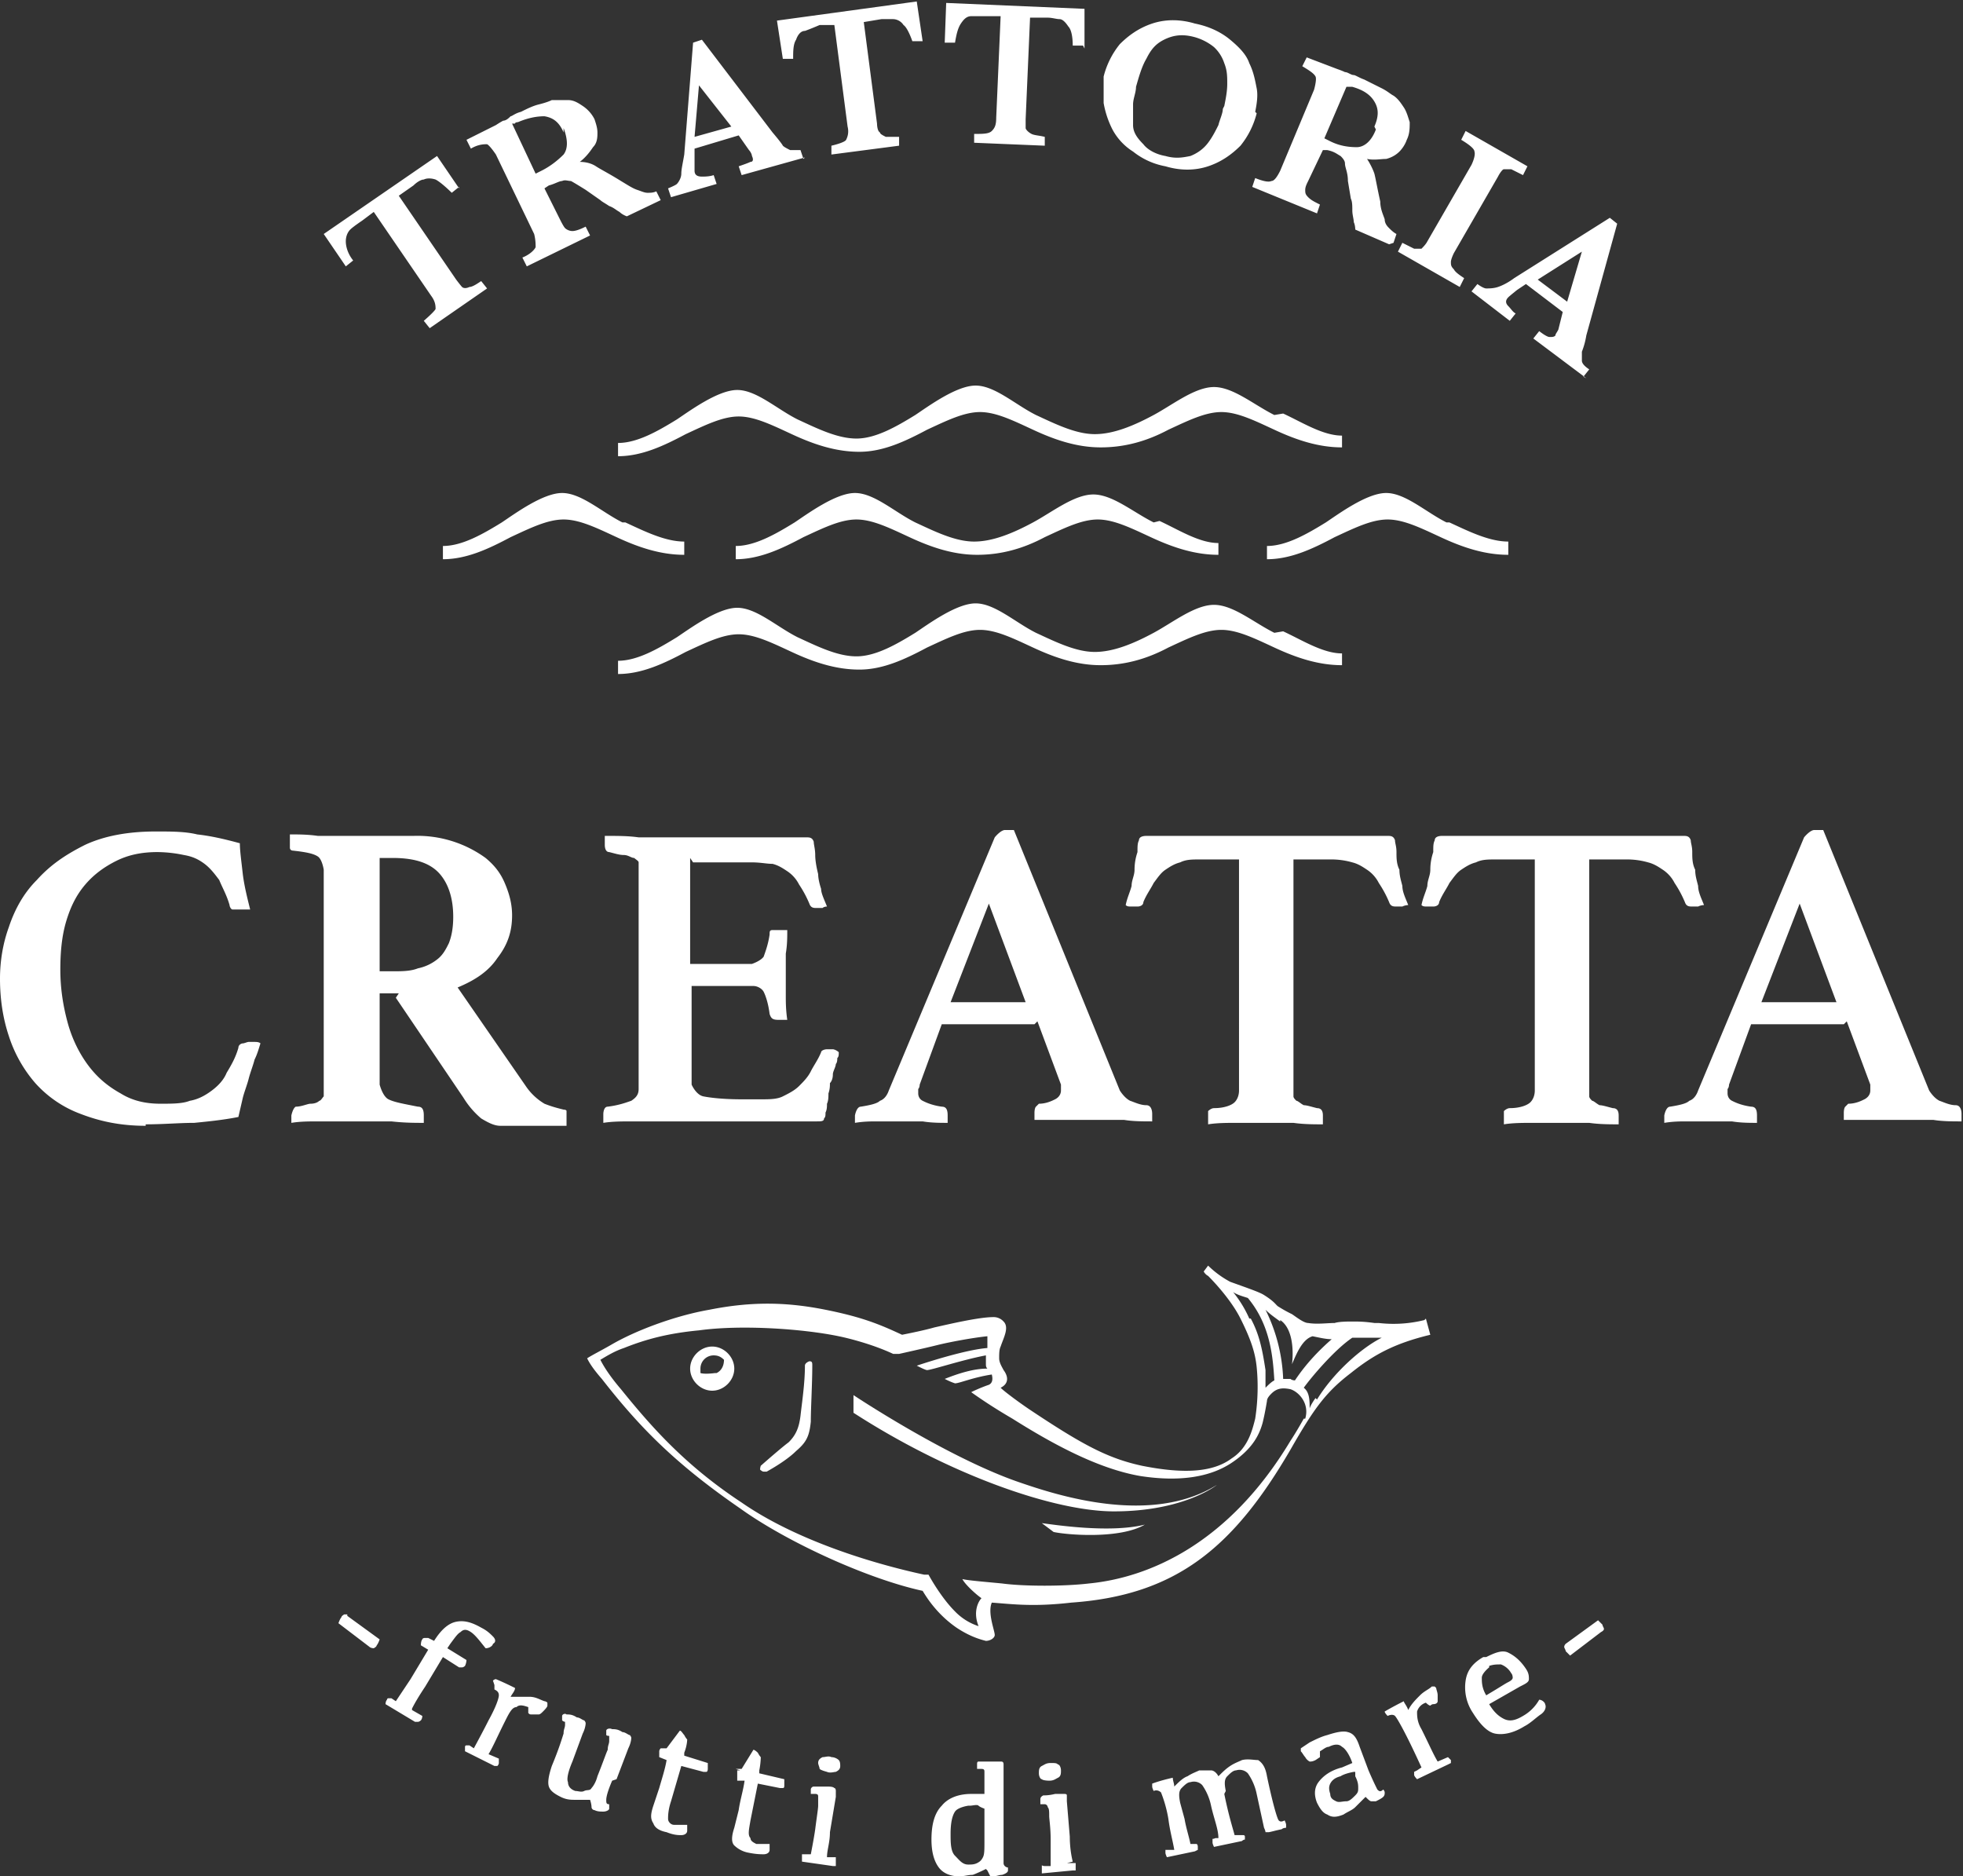
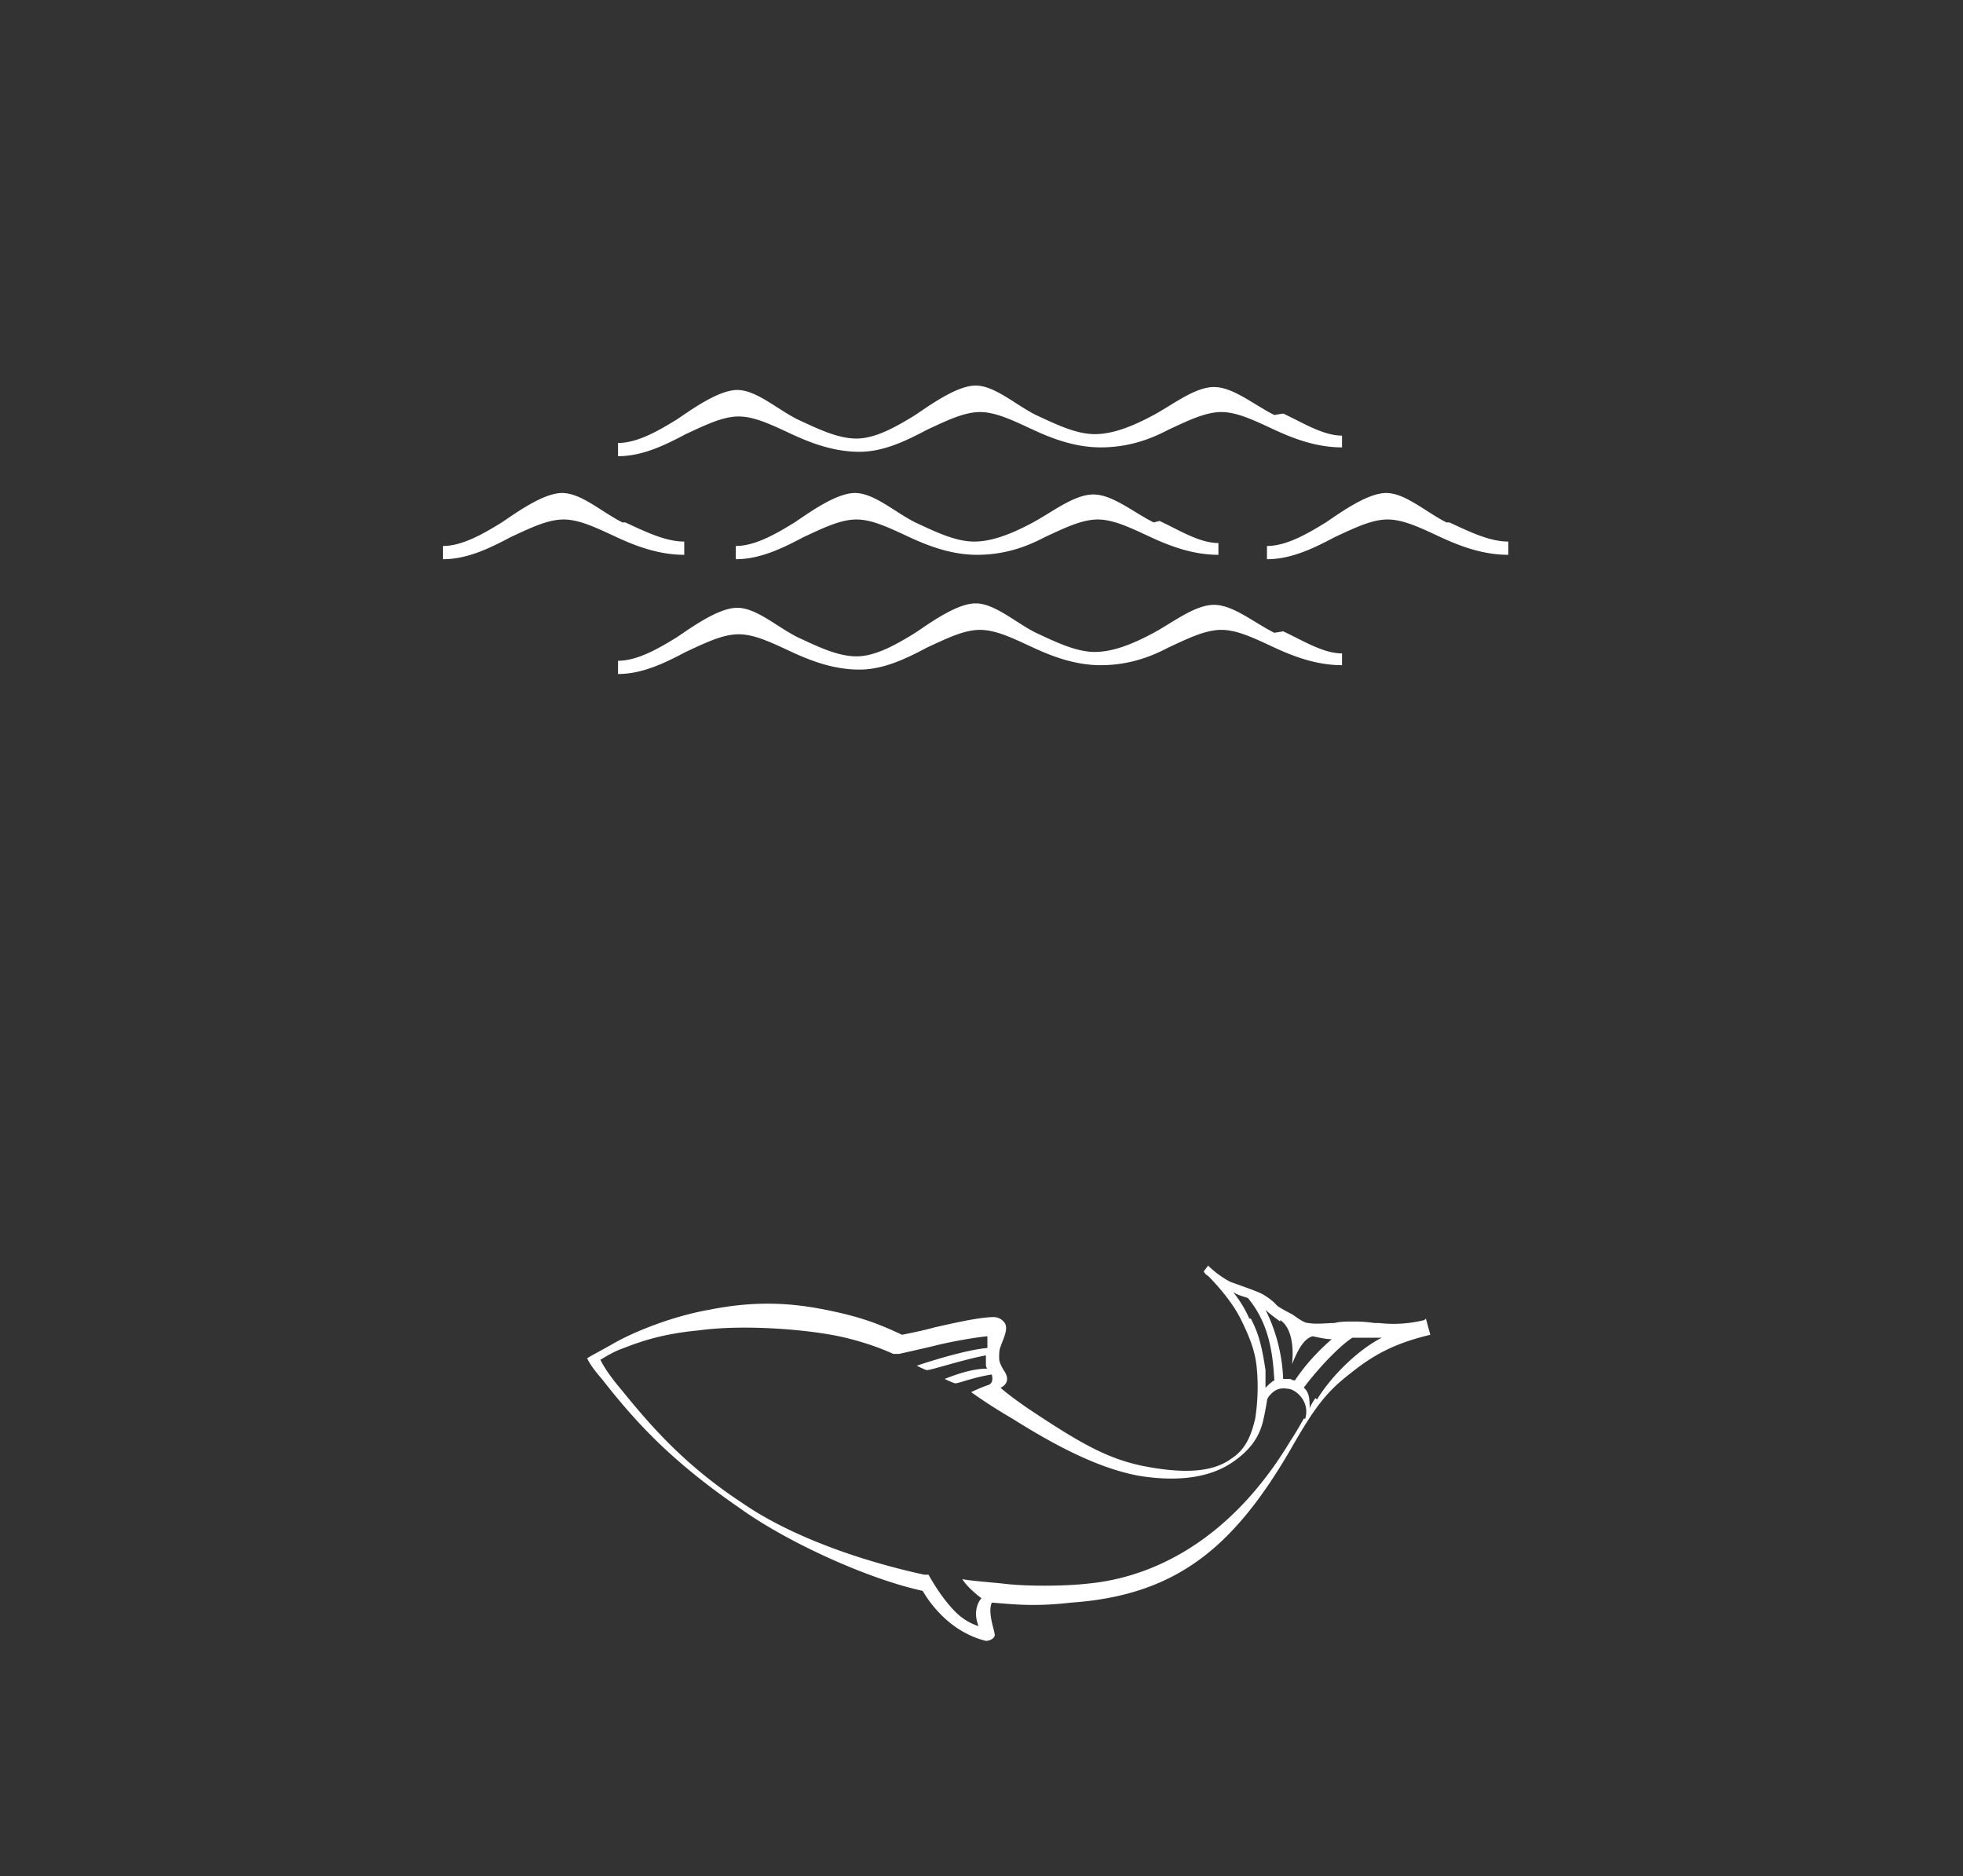
<svg xmlns="http://www.w3.org/2000/svg" id="Layer_2" data-name="Layer 2" viewBox="0 0 13.34 12.75">
  <rect x="0" y="0" width="13.34" height="12.75" fill="#333333" stroke="none" />
  <defs>
    <style>.cls-1{fill:#fff;stroke-width:0}</style>
  </defs>
  <g id="_レイヤー_2" data-name="レイヤー 2">
-     <path class="cls-1" d="M3.12 1.27l-.05.04s-.07-.07-.11-.09c-.03-.01-.06-.01-.08 0-.02 0-.05.02-.07.04l-.1.07.39.57s.03.04.04.05.03.01.05 0c.02 0 .05-.02.08-.04l.04.05-.39.27-.04-.05s.07-.06.08-.08c0-.02 0-.05-.03-.09l-.39-.57-.08.06s-.06.04-.08.06-.03.05-.03.08.01.08.05.13l-.05.04-.15-.22.77-.53.15.22zm1.37.09l-.23.11s-.03-.01-.05-.03c-.02-.01-.04-.03-.07-.04-.03-.02-.05-.03-.06-.04l-.1-.07s-.08-.05-.1-.06c-.02 0-.04-.01-.06 0-.02 0-.05.02-.09.03l-.03.02.11.22s.02.04.03.05c.01.01.03.02.05.02.02 0 .05-.01.09-.03l.03.06-.43.21-.03-.06c.05-.02.08-.05.09-.07 0-.02 0-.05-.01-.09l-.26-.54S3.33.99 3.31.98c-.02 0-.06 0-.11.03L3.17.95l.2-.1s.03-.02.05-.03c.02 0 .04-.02.05-.03.01 0 .03-.02.07-.03.04-.02.08-.04.12-.05.04-.01.07-.02.09-.03h.11c.04 0 .07.02.1.04s.06.05.08.09c.01.03.02.06.02.09s0 .07-.03.1c-.02.03-.05.07-.09.1.04 0 .08.01.11.03.03.02.09.05.17.1.05.03.08.05.11.06.03.01.05.02.07.02.02 0 .04 0 .06-.01l.03.06zM3.83.9C3.8.83 3.76.8 3.7.79c-.05 0-.11.01-.18.04 0 0-.02 0-.02.01h-.02l.16.34.04-.02c.06-.03.11-.07.15-.11.03-.04.03-.1 0-.18zm1.64.17l-.43.12-.02-.06s.06-.02.08-.03c.02 0 .02-.02.01-.04 0-.01-.01-.03-.02-.04l-.07-.1-.3.09v.15c0 .03.02.04.05.04.02 0 .05 0 .08-.01l.02.06-.31.09-.02-.06s.05-.02.06-.03.03-.04.03-.07c0-.03.01-.07.02-.13l.06-.76.06-.02.48.63s.06.07.07.09c.01.01.03.02.05.03h.07l.02.06zm-.5-.21L4.75.58l-.03.35.25-.07zm1.3-.58H6.2S6.17.19 6.14.17a.087.087 0 00-.07-.04h-.08l-.12.02.09.69s0 .05.02.06c0 .01.02.02.04.03h.09v.06l-.46.06V.99s.09-.02.1-.04c.01-.02.02-.05.01-.09L5.67.17h-.1s-.07.03-.1.04c-.03 0-.05.03-.06.06-.02.03-.02.08-.02.13h-.07L5.28.14l.95-.13.04.27zm1.09.03h-.07c0-.06-.01-.11-.03-.13C7.24.15 7.22.13 7.2.13c-.02 0-.05-.01-.08-.01H7l-.03.69v.06c0 .01.02.03.04.04s.05.01.09.02v.06L6.62.97V.91c.06 0 .1 0 .12-.02.02-.02.03-.04.03-.09L6.8.11h-.2c-.03 0-.05.02-.07.05-.02.03-.03.07-.04.13h-.07l.01-.27.94.04v.27zm1.18.46a.57.57 0 01-.11.22c-.06.06-.13.11-.22.14-.09.03-.19.03-.29 0a.496.496 0 01-.22-.1.4.4 0 01-.14-.15A.636.636 0 017.5.7V.52A.57.57 0 017.61.3c.06-.06.13-.11.22-.14.09-.03.19-.03.29 0 .1.02.18.06.24.11s.11.1.13.16c.03.06.04.12.05.17s0 .11-.01.16zM8.32.72c.01-.05.02-.1.02-.15 0-.05 0-.09-.02-.14a.259.259 0 00-.07-.11.365.365 0 00-.14-.07c-.08-.02-.14-.01-.2.02s-.09.07-.12.13c-.03.05-.05.12-.07.19 0 .04-.02.08-.02.12v.14c0 .05.03.09.07.13.03.04.09.07.15.08.07.02.12.01.17 0 .05-.02.09-.05.12-.09.03-.04.05-.08.07-.12.01-.04.03-.08.03-.11zm1.12.94l-.23-.1s0-.03-.01-.05c0-.02-.01-.05-.01-.08s0-.06-.01-.08l-.02-.12c0-.06-.02-.09-.02-.12 0-.02-.02-.04-.03-.05-.02-.01-.04-.03-.09-.04h-.03l-.1.21c-.01.02-.02.04-.02.06 0 .02 0 .03.02.05.02.02.04.03.08.05l-.02.06-.44-.18.02-.06c.05.02.09.03.11.02.02 0 .04-.03.06-.07l.23-.55s.02-.07.01-.09S8.9.48 8.85.45l.03-.06.21.08s.03.01.05.02c.02 0 .04.02.06.02.01 0 .04.02.07.03l.12.06c.04.02.06.04.08.05.03.02.05.05.07.08.02.03.03.07.04.1 0 .04 0 .08-.02.12-.01.03-.03.06-.05.08-.02.02-.05.04-.09.05-.04 0-.08.01-.13 0 .02.03.04.07.05.1.01.04.02.1.04.19 0 .05.02.09.03.12 0 .03.02.05.03.06.01.01.03.03.05.04l-.02.06zm-.1-.8c.03-.07.03-.12 0-.17s-.08-.08-.15-.1h-.04L9 .94l.04.02c.06.03.12.04.18.04.05 0 .1-.04.13-.12zm.58 1.09l-.42-.24.03-.06.08.04h.05c.01-.01.03-.03.04-.05l.3-.52s.03-.06.02-.09c0-.02-.04-.05-.09-.08l.03-.06.42.24-.03.06-.08-.04h-.05c-.01 0-.03.03-.04.05l-.3.52s-.02.04-.02.06c0 .02 0 .03.02.05.01.02.04.04.07.06l-.03.06zm.86.62l-.36-.27.04-.05s.05.04.07.04.03 0 .04-.01c0-.01.01-.02.02-.04l.03-.12-.25-.19-.06.04s-.05.04-.06.05c-.02.02-.02.04 0 .06s.03.04.05.05l-.04.05-.26-.2.04-.05s.04.03.06.03c.02 0 .05 0 .08-.01s.07-.03.11-.06l.65-.41.05.04-.21.76a.53.53 0 01-.03.11v.06c0 .02.02.04.05.06l-.04.05zm-.13-.52l.1-.34-.3.19.2.15zm-8.29 8.93l.22.16s-.01.03-.02.04c0 .01-.02.02-.02.02s-.02 0-.03-.01l-.21-.16s.01-.03.02-.04c0-.01.02-.02.02-.02h.02zm.44.64l.07.04s0 .02-.01.03c0 0-.01.01-.02.01h-.02l-.2-.12s0-.02.01-.03c0 0 0-.01.01-.01h.02l.03.02.1-.15.12-.2-.05-.03s0-.03.01-.04c0 0 0-.01.02-.01h.02l.04.02c.05-.08.1-.12.15-.13s.1 0 .17.04c.04.02.06.04.08.06.02.02.02.04 0 .05 0 .01-.02.03-.05.03-.04-.05-.07-.09-.1-.11-.03-.02-.05-.02-.07 0-.02.01-.04.04-.07.08l-.02.03.13.08s0 .02-.01.04c0 0-.01.01-.02.01h-.02l-.11-.07-.12.2c-.04.06-.07.11-.09.15zm.55-.2s.01-.01.02-.01c0 0 .05.02.13.06 0 .02-.02.04-.03.06h.13c.04 0 .07.02.1.03 0 0 .01 0 .02.01v.02c0 .01-.02.03-.03.04-.01.01-.02.02-.03.02h-.04c-.02 0-.02 0-.03-.01v-.04c-.03-.01-.06-.02-.08 0-.03 0-.05.04-.08.1-.05.1-.08.17-.11.22l.07.03v.03s0 .01-.01.02h-.02l-.2-.1v-.03s0-.01.01-.01h.02l.03.02s.06-.11.1-.19c.05-.09.07-.15.07-.17s-.01-.03-.03-.04v-.03zm.81.68c-.03.07-.04.11-.04.13 0 .02 0 .03.02.03v.03c0 .01-.02.02-.04.02s-.04 0-.06-.01c-.01 0-.02-.01-.02-.02 0 0 0-.02-.01-.05h-.1c-.03 0-.06 0-.1-.02-.04-.02-.07-.04-.08-.07-.01-.03 0-.08.02-.14.05-.12.07-.19.08-.22 0-.03.01-.04.01-.06v-.02s-.01 0-.02-.01v-.03c0-.01.02-.02.03-.01.02 0 .04 0 .07.02.02 0 .04.02.05.02 0 0 .01.01.01.02 0 0 0 .03-.02.07l-.07.19c-.03.07-.04.12-.03.14 0 .03.02.05.05.06.02 0 .04.01.06 0s.04 0 .05-.02c.01-.01.03-.04.04-.08.04-.1.06-.16.07-.18 0-.03.01-.04.01-.06v-.03c0-.01-.01 0-.02-.01v-.03c0-.01.02-.02.04-.01.02 0 .04 0 .07.02.02 0 .04.02.05.02 0 0 .01.01.01.02 0 0 0 .03-.02.07l-.08.21zm.33-.22h.04l.09-.12c.01 0 .02.02.03.03 0 0 .01.02.02.03 0 0 0 .04-.02.09v.02l.16.05v.04s0 .02-.01.02h-.02L4.63 12l-.07.24c-.02.06-.02.1-.02.12 0 .02.02.04.04.04h.09v.04c0 .02-.02.03-.04.03s-.05 0-.1-.02c-.05-.01-.08-.03-.09-.06-.02-.03-.02-.06 0-.12l.04-.12c.02-.07.04-.13.05-.19l-.05-.02v-.04s0-.01.01-.02h.02zm.51.14h.04l.08-.13c.01 0 .03.02.03.02s.01.02.02.03c0 0 0 .04-.01.09v.02l.17.04v.04c0 .01 0 .02-.01.02H5.3l-.15-.03-.05.25c-.01.06-.02.1 0 .12 0 .02.02.03.04.04h.09v.04c0 .02-.02.03-.04.03s-.05 0-.1-.01a.187.187 0 01-.1-.05c-.02-.02-.02-.06 0-.12l.03-.12c.01-.07.03-.13.04-.2h-.05v-.07h.02zm.62.6h.06v.06h-.02l-.21-.03v-.05h.06s.02-.1.03-.17c.01-.08.02-.14.02-.16v-.06c0-.01 0-.02-.02-.02h-.03v-.03c0-.01.01-.02.02-.02h.08c.03 0 .05 0 .06.01 0 0 .01 0 .01.02v.04l-.04.24c0 .07-.02.12-.02.17zm0-.58s-.04-.01-.05-.02c0-.01-.01-.03-.01-.04 0-.02.01-.03.03-.04.02 0 .04-.01.06 0 .02 0 .04.01.05.02s.01.03.01.04c0 .02-.01.03-.03.04-.01 0-.04.01-.06 0zm1.08.66s-.06.03-.09.04c-.03 0-.06.01-.09.01-.06 0-.11-.02-.14-.06s-.05-.1-.05-.19c0-.1.02-.18.07-.23.04-.05.11-.08.2-.08h.09v-.15c0-.01 0-.02-.02-.02h-.03v-.03c0-.01 0-.02.01-.02h.15c.01 0 .02 0 .02.02v.67c0 .02.02.03.03.03v.02c0 .01-.01.02-.04.03-.02 0-.04.01-.06.01h-.02l-.02-.04zm-.12-.43s-.07.01-.09.04c-.02.03-.03.08-.03.15 0 .06 0 .12.03.15s.05.06.09.06c.02 0 .04 0 .06-.01s.03-.02.04-.04.01-.05.01-.11v-.22s-.03-.01-.04-.02-.04 0-.06 0zm.67.39h.06v.05h-.02l-.21.02v-.05c0-.01 0 0 .02 0h.04v-.18c0-.08-.01-.14-.01-.16 0-.03 0-.05-.01-.06 0-.01-.01-.02-.02-.02h-.03v-.03c0-.01 0-.02.02-.03.01 0 .04 0 .08-.01h.06c.01 0 .02 0 .02.01v.04l.02.24c0 .07.01.13.02.17zm-.12-.56s-.04 0-.05-.01c-.01 0-.02-.02-.02-.04s0-.04.02-.05.03-.02.06-.02.04 0 .05.01c.01 0 .02.02.02.04s0 .04-.02.05-.03.02-.06.02zm1.19.09c.03.15.06.24.07.28h.06s.01 0 .01.01v.02s-.01 0-.02.01l-.19.04s-.01-.02-.01-.03v-.02c0-.01 0 0 .02-.01h.02c0-.06-.03-.13-.05-.22a.377.377 0 00-.06-.14.078.078 0 00-.08-.02c-.02 0-.04.02-.06.04-.02.02-.02.05-.01.1l.03.11c.01.06.03.12.04.17h.04s.01 0 .01.02v.02l-.02.01-.19.04s-.01-.02-.01-.03v-.02h.06c-.01-.06-.03-.13-.04-.21a.89.89 0 00-.05-.18c-.01-.01-.03-.02-.05-.01 0 0-.01-.02-.01-.03v-.02s.05-.02.14-.04c0 .02.01.04.01.06.03-.03.06-.06.09-.07.03-.02.06-.03.08-.04h.08c.02 0 .04.02.05.04.03-.03.05-.05.08-.07.03-.02.06-.03.08-.04.04-.01.08 0 .11 0 .03.02.05.05.06.11.04.19.07.29.08.3s.02.01.04 0c0 0 .01.02.01.03v.02s-.02 0-.03.01c-.05.01-.08.02-.09.02H8.6s0-.01-.01-.03l-.05-.23a.377.377 0 00-.06-.14.078.078 0 00-.08-.02c-.02 0-.04.02-.06.04-.02.02-.02.05-.01.1zm.96.02l-.07.07c-.02.02-.05.03-.08.05-.05.02-.08.02-.11 0-.03-.01-.05-.04-.07-.08-.02-.05-.02-.1.01-.14s.08-.08.16-.1l.07-.03c-.02-.06-.05-.1-.07-.11-.02-.02-.05-.02-.09 0-.02 0-.04.02-.06.03v.04l-.03.02c-.02.01-.03.01-.04.01 0 0-.02-.01-.03-.03-.01-.01-.02-.03-.03-.04v-.02l.06-.04c.04-.02.08-.04.12-.05.06-.02.11-.03.14-.02.04.01.06.04.08.1l.06.16c.03.07.05.11.06.13.01.01.02.02.04 0 0 0 .01.01.01.02s0 .02-.01.03c-.01.01-.03.02-.05.03h-.03c-.01 0-.02-.01-.04-.03zm-.08-.17s-.06.01-.09.03c-.04.01-.06.03-.07.05-.01.02-.01.04 0 .07 0 .03.02.04.04.05s.04 0 .07 0c.02 0 .04-.02.06-.04s.02-.03.02-.05c0-.02 0-.04-.02-.08v-.03zm.21-.39v-.02s.05-.03.13-.07c0 .01.02.03.03.06.02-.04.05-.07.08-.1s.06-.04.08-.06h.02l.01.01c0 .01.01.03.01.05v.04c0 .01-.01.02-.03.02-.01 0-.02.01-.02.01s-.01 0-.03-.02a.09.09 0 00-.06.06c0 .03 0 .07.03.12.05.1.08.17.11.22l.07-.03.02.02v.02l-.02.01-.21.1s-.02-.02-.02-.03v-.02l.02-.01.03-.02s-.05-.11-.09-.19c-.05-.1-.08-.15-.09-.16-.01-.01-.03-.01-.05 0 0 0-.02-.02-.02-.03zm.69-.39c.06-.03.11-.05.15-.03s.08.05.12.11c.02.03.02.05.02.07 0 .02-.02.03-.06.05l-.21.12c.03.05.06.08.1.1s.08.01.13-.02a.29.29 0 00.11-.11c.02 0 .04.02.04.03.01.02 0 .05-.03.07s-.07.06-.11.08c-.08.05-.15.06-.2.05-.05-.01-.1-.06-.15-.14a.31.31 0 01-.05-.22c.01-.07.05-.12.12-.16zm.02.07s-.05.04-.05.07c0 .03 0 .07.03.12l.05-.03c.05-.03.08-.05.1-.06.02-.01.03-.02.03-.03 0 0 0-.02-.01-.03a.134.134 0 00-.07-.06c-.03 0-.05 0-.08.01zm.52-.16l.22-.16.03.03c0 .01.01.02.01.03 0 0 0 .01-.02.02l-.21.16-.03-.03c0-.01-.01-.02-.01-.03 0 0 0-.01.01-.02zM.99 7.65c-.17 0-.31-.03-.44-.08a.775.775 0 01-.31-.21.916.916 0 01-.18-.32C.02 6.92 0 6.79 0 6.65c0-.12.02-.24.06-.35.04-.12.1-.23.19-.32.09-.1.19-.17.33-.24.13-.06.29-.09.48-.09.1 0 .2 0 .28.02.09.01.18.03.29.06 0 .05.01.12.02.21.01.08.03.16.05.24h-.12c-.01 0-.02-.02-.02-.03-.02-.07-.05-.12-.07-.17-.03-.04-.06-.08-.1-.11s-.08-.05-.14-.06a.897.897 0 00-.18-.02c-.11 0-.2.02-.28.06-.08.04-.15.09-.21.16s-.1.15-.13.25-.04.21-.04.33c0 .13.02.25.05.36.03.11.08.21.14.29.06.08.13.14.22.19.08.05.17.07.27.07.08 0 .15 0 .2-.02.06-.01.11-.04.15-.07.04-.03.08-.07.1-.12.03-.05.06-.1.08-.17 0-.02.02-.03.03-.03.01 0 .03-.01.04-.01h.04c.01 0 .03 0 .04.01-.01.03-.02.07-.04.11-.01.04-.03.09-.04.13-.01.04-.03.09-.04.13l-.03.13c-.1.02-.2.03-.3.04-.1 0-.21.01-.33.01zm1.72-.9h-.13v.62s.02.08.06.1c.04.02.1.03.2.05.03 0 .04.02.04.06v.05c-.06 0-.13 0-.22-.01h-.49c-.07 0-.13 0-.19.01v-.05s.01-.05.03-.06c.04 0 .08-.02.1-.02.03 0 .05-.01.06-.02.01 0 .02-.02.03-.03V5.91s-.01-.07-.04-.09c-.03-.02-.08-.03-.17-.04 0 0-.02 0-.02-.02v-.09c.06 0 .12 0 .19.01h.65a.789.789 0 01.49.15c.06.05.1.1.13.17s.05.14.05.22c0 .11-.03.2-.1.29-.06.09-.15.15-.27.2l.47.68a.4.4 0 00.12.11c.05.02.09.03.13.04 0 0 .02 0 .02.01v.1H3.4c-.04 0-.08-.02-.13-.05a.58.58 0 01-.12-.14l-.46-.68zm-.04-.15c.06 0 .12 0 .17-.02a.31.31 0 00.13-.06c.04-.03.06-.07.08-.11.02-.05.03-.11.03-.18 0-.12-.03-.22-.09-.29-.06-.07-.16-.11-.32-.11h-.09v.77h.09zm2.02-.77v.72h.42s.06-.02.08-.05c.01-.03.03-.08.04-.15 0-.02 0-.03.02-.03h.1c0 .05 0 .1-.01.16v.28c0 .05 0 .1.01.17h-.06c-.04 0-.05-.01-.06-.04-.01-.08-.03-.13-.04-.15s-.04-.04-.07-.04H4.7v.67s.03.07.08.08c.05.01.14.02.26.02h.13c.06 0 .11 0 .15-.02.04-.02.08-.04.11-.07.03-.03.06-.06.08-.1.02-.04.05-.08.07-.13 0-.01.02-.02.04-.02h.04c.01 0 .03.01.04.02 0 .02 0 .03-.01.04 0 .01 0 .03-.01.04 0 .02-.02.05-.02.07 0 .03-.01.05-.02.06 0 .02 0 .04-.01.07 0 .02 0 .05-.01.07 0 .02 0 .04-.01.06 0 .02 0 .03-.01.04 0 .02-.02.02-.05.02H4.3c-.07 0-.14 0-.2.01v-.06s0-.05.03-.05c.08-.01.13-.03.16-.04.03-.02.05-.04.05-.08V5.86c0-.01-.02-.02-.03-.03-.02 0-.04-.02-.07-.02-.03 0-.06-.01-.1-.02-.02 0-.03-.02-.03-.05v-.06c.09 0 .16 0 .23.01h1.14c.02 0 .04 0 .05.03 0 .02.01.05.01.09 0 .04.01.09.02.13 0 .03.01.07.02.1 0 .03.02.07.04.12 0 0-.02 0-.03.01h-.04c-.02 0-.04 0-.05-.03a.762.762 0 00-.07-.13.236.236 0 00-.08-.09c-.03-.02-.06-.04-.1-.05-.04 0-.08-.01-.14-.01h-.4zm2.34 1.13H6.4l-.15.41s0 .02-.01.03v.03c0 .02.01.04.03.05.02.01.06.03.13.04.03 0 .04.02.04.06v.05c-.05 0-.11 0-.17-.01h-.31c-.04 0-.09 0-.15.01v-.05s.01-.06.04-.06c.06-.01.11-.02.13-.04.03-.01.05-.04.06-.07l.72-1.72s.04-.05.07-.05h.06l.72 1.77s.03.05.07.07c.03.01.07.03.11.03.03 0 .04.03.04.06v.05c-.06 0-.13 0-.19-.01h-.61v-.05s0-.03.01-.04l.02-.02c.05 0 .09-.02.11-.03.02-.01.04-.03.04-.06v-.04l-.16-.43zm-.06-.15l-.25-.67-.26.67h.51zm1.82-.98v1.62c0 .01.01.02.02.03.01 0 .03.02.05.03.02 0 .05.01.09.02.03 0 .04.02.04.05v.06c-.06 0-.13 0-.2-.01h-.38c-.07 0-.14 0-.2.01v-.09s.02-.02.04-.02c.07 0 .12-.02.14-.04.02-.02.03-.05.03-.08V5.84h-.26c-.06 0-.1 0-.14.02-.04.01-.07.03-.1.05-.03.02-.05.05-.08.09-.02.04-.05.08-.07.13 0 .02-.02.03-.04.03h-.04c-.02 0-.03 0-.04-.01.01-.05.03-.09.04-.13 0-.04.02-.07.02-.11 0-.05.01-.09.02-.12 0-.04 0-.06.01-.08 0-.02.02-.03.05-.03h1.64c.02 0 .04 0 .05.03 0 .02.01.04.01.08s0 .08.02.12c0 .04.01.07.02.11 0 .04.02.08.04.13 0 0-.02 0-.04.01h-.04c-.02 0-.04 0-.05-.03A.762.762 0 009.37 6a.236.236 0 00-.08-.09c-.03-.02-.06-.04-.1-.05a.521.521 0 00-.14-.02h-.26zm2.01 0v1.62c0 .01.01.02.02.03.01 0 .03.02.05.03.02 0 .05.01.09.02.03 0 .04.02.04.05v.06c-.06 0-.13 0-.2-.01h-.38c-.07 0-.14 0-.2.01v-.09s.02-.02.04-.02c.07 0 .12-.02.14-.04.02-.02.03-.05.03-.08V5.84h-.26c-.06 0-.1 0-.14.02-.04.01-.07.03-.1.05-.03.02-.05.05-.08.09-.02.04-.05.08-.07.13 0 .02-.02.03-.04.03H9.7c-.02 0-.03 0-.04-.01.01-.05.03-.09.04-.13 0-.04.02-.07.02-.11 0-.05.01-.09.02-.12 0-.04 0-.06.01-.08 0-.02.02-.03.05-.03h1.64c.02 0 .04 0 .05.03 0 .02.01.04.01.08s0 .08.02.12c0 .04.01.07.02.11 0 .04.02.08.04.13 0 0-.02 0-.04.01h-.04c-.02 0-.04 0-.05-.03a.762.762 0 00-.07-.13.236.236 0 00-.08-.09c-.03-.02-.06-.04-.1-.05a.521.521 0 00-.14-.02h-.26zm1.73 1.13h-.63l-.15.41s0 .02-.01.03v.03c0 .02.01.04.03.05.02.01.06.03.13.04.03 0 .04.02.04.06v.05c-.05 0-.11 0-.17-.01h-.31c-.04 0-.09 0-.15.01v-.05s.01-.06.04-.06c.06-.01.11-.02.13-.04.03-.01.05-.04.06-.07l.72-1.72s.04-.05.07-.05h.06l.72 1.77s.03.05.07.07c.03.01.07.03.11.03.03 0 .04.03.04.06v.05c-.06 0-.13 0-.19-.01h-.61v-.05s0-.03.01-.04l.02-.02c.05 0 .09-.02.11-.03.02-.01.04-.03.04-.06v-.04l-.16-.43zm-.05-.15l-.25-.67-.26.67h.51zM5.5 9.25s-.03.01-.03.03c0 .12-.02.25-.03.34-.01.08-.03.13-.08.18-.04.03-.11.09-.19.16 0 0-.01.03 0 .03 0 0 .01.01.02.01h.02c.09-.05.16-.1.2-.14.07-.06.09-.1.1-.2 0-.09.01-.26.01-.38 0-.02 0-.03-.02-.03zm1.42.82c-.49-.17-1.12-.59-1.12-.59v.12c.65.42 1.36.67 1.77.67.48 0 .7-.18.7-.18-.45.28-1.09.07-1.35-.02zm.16.28l.08.06c.09.02.45.05.62-.05-.24.06-.62 0-.7-.01zm-2.24-1.2c-.08 0-.15.07-.15.15s.07.15.15.15.15-.07.15-.15-.07-.15-.15-.15zm.02.18s-.07.01-.1 0V9.3c0-.05.04-.09.09-.09.03 0 .05.01.07.03 0 .03-.01.07-.05.09z" />
    <path class="cls-1" d="M9.68 8.97a.87.87 0 01-.31.02h-.03c-.07-.01-.11-.01-.15-.01-.03 0-.09 0-.12.01-.05 0-.12.01-.18 0-.03 0-.08-.04-.11-.06a.901.901 0 01-.09-.05c-.02-.01-.02-.03-.1-.08-.03-.02-.12-.05-.23-.09a.653.653 0 01-.15-.11l-.03.04s.01.02.03.03c.05.05.16.17.22.29.07.14.1.23.11.33.01.1.01.22-.01.35-.02.08-.05.2-.16.27-.12.09-.31.11-.61.05-.23-.05-.4-.14-.76-.38-.06-.04-.17-.12-.2-.15.06-.03.05-.08.02-.12-.01-.02-.03-.05-.03-.08s0-.06.01-.08c.02-.06.06-.13.02-.17a.09.09 0 00-.07-.03c-.1 0-.31.05-.4.07-.07.02-.17.04-.22.05-.15-.07-.27-.12-.52-.17s-.49-.06-.79 0c-.23.04-.5.14-.67.24-.07.04-.13.07-.16.09.01.02.03.06.1.14.25.32.49.57.94.88.32.23.87.48 1.24.56.03.05.1.16.23.25.09.06.16.08.2.09.03 0 .06-.02.06-.04 0-.03-.05-.15-.02-.22.14.01.28.03.54 0 .71-.05 1.1-.37 1.49-1.04.16-.28.24-.39.41-.52.15-.12.29-.2.54-.26l-.03-.11zm-.98 0c.09.06.09.22.08.3.03-.07.07-.17.14-.19.05.01.09.02.13.02-.08.07-.17.16-.25.28 0 0-.02 0-.03-.01h-.05a1.15 1.15 0 00-.12-.47c.03.03.06.05.1.08zm-.21-.01a.784.784 0 00-.11-.18c.03.02.07.03.1.04.15.18.17.39.18.56-.02.01-.04.03-.06.05v-.12c-.02-.13-.04-.24-.1-.35zm.37.68s-.05.09-.09.15c-.42.7-.96.93-1.37.97-.17.02-.44.02-.59 0-.1-.01-.23-.02-.27-.03.02.04.1.11.13.13-.02.02-.06.09-.02.19a.391.391 0 01-.16-.1c-.1-.1-.18-.25-.18-.25h-.03c-.37-.08-.88-.24-1.24-.49-.38-.25-.61-.51-.82-.77-.06-.07-.11-.14-.14-.2.05-.03.1-.06.16-.08.15-.06.3-.1.51-.12.29-.04.71-.01.95.04.05.01.22.05.37.12h.04s.18-.04.26-.06c.08-.02.24-.05.34-.06v.08c-.13.01-.36.08-.48.12.02.01.06.03.07.03.03 0 .24-.07.4-.1v.06c0 .01 0 .02.01.03-.09 0-.19.03-.29.07.02.01.04.02.07.03.03 0 .12-.04.25-.06.01.04 0 .06-.02.07-.03.01-.08.03-.12.05.07.05.16.11.28.18.27.17.58.34.87.39.26.04.47.01.62-.09.15-.1.19-.2.21-.27.01-.04.02-.09.03-.15 0-.02.02-.04.03-.05.04-.04.08-.04.13-.03.06.02.13.1.1.2zm.08-.14s-.03.04-.04.07c0-.05 0-.11-.04-.14.05-.07.21-.26.33-.34h.2c-.14.07-.33.24-.44.42zm-1.1-5.95c-.14-.07-.28-.19-.41-.19s-.28.12-.41.19c-.13.07-.27.13-.4.13s-.27-.07-.4-.13c-.14-.07-.28-.2-.41-.2s-.32.14-.41.2c-.13.08-.27.16-.4.16v.09c.16 0 .31-.07.46-.15.13-.06.25-.12.36-.12s.23.06.36.12c.15.07.3.12.46.12s.31-.04.46-.12c.13-.06.25-.12.36-.12s.23.06.36.12c.15.07.3.12.46.12v-.08c-.13 0-.27-.09-.4-.15zm1.99 0c-.14-.07-.28-.2-.41-.2s-.32.14-.41.2c-.13.08-.27.16-.4.16v.09c.16 0 .31-.07.46-.15.13-.06.25-.12.36-.12s.23.06.36.12c.15.07.3.12.46.12v-.09c-.13 0-.27-.07-.4-.13zm-5.6 0c-.14-.07-.28-.2-.41-.2s-.32.14-.41.2c-.13.08-.27.16-.4.16v.09c.16 0 .31-.07.46-.15.13-.06.25-.12.36-.12s.23.06.36.12c.15.07.3.12.46.12v-.09c-.13 0-.27-.07-.4-.13zm4.43.75c-.14-.07-.28-.19-.41-.19s-.28.12-.41.19c-.13.07-.27.13-.4.13s-.27-.07-.4-.13c-.14-.07-.28-.2-.41-.2s-.32.14-.41.2c-.13.08-.27.16-.4.16s-.27-.07-.4-.13c-.14-.07-.28-.2-.41-.2s-.32.14-.41.2c-.13.08-.27.16-.4.16v.09c.16 0 .31-.07.46-.15.13-.06.25-.12.36-.12s.23.06.36.12c.15.07.3.12.46.12s.31-.07.46-.15c.13-.06.25-.12.36-.12s.23.06.36.12c.15.07.3.12.46.12s.31-.04.46-.12c.13-.06.25-.12.36-.12s.23.06.36.12c.15.07.3.12.46.12v-.08c-.13 0-.27-.09-.4-.15zm0-1.48c-.14-.07-.28-.19-.41-.19s-.28.12-.41.19c-.13.07-.27.13-.4.13s-.27-.07-.4-.13c-.14-.07-.28-.2-.41-.2s-.32.14-.41.2c-.13.08-.27.16-.4.16s-.27-.07-.4-.13c-.14-.07-.28-.2-.41-.2s-.32.14-.41.2c-.13.08-.27.16-.4.16v.09c.16 0 .31-.07.46-.15.13-.06.25-.12.36-.12s.23.06.36.12c.15.07.3.12.46.12s.31-.07.46-.15c.13-.06.25-.12.36-.12s.23.06.36.12c.15.07.3.12.46.12s.31-.04.46-.12c.13-.06.25-.12.36-.12s.23.06.36.12c.15.07.3.12.46.12v-.08c-.13 0-.27-.09-.4-.15z" />
  </g>
</svg>